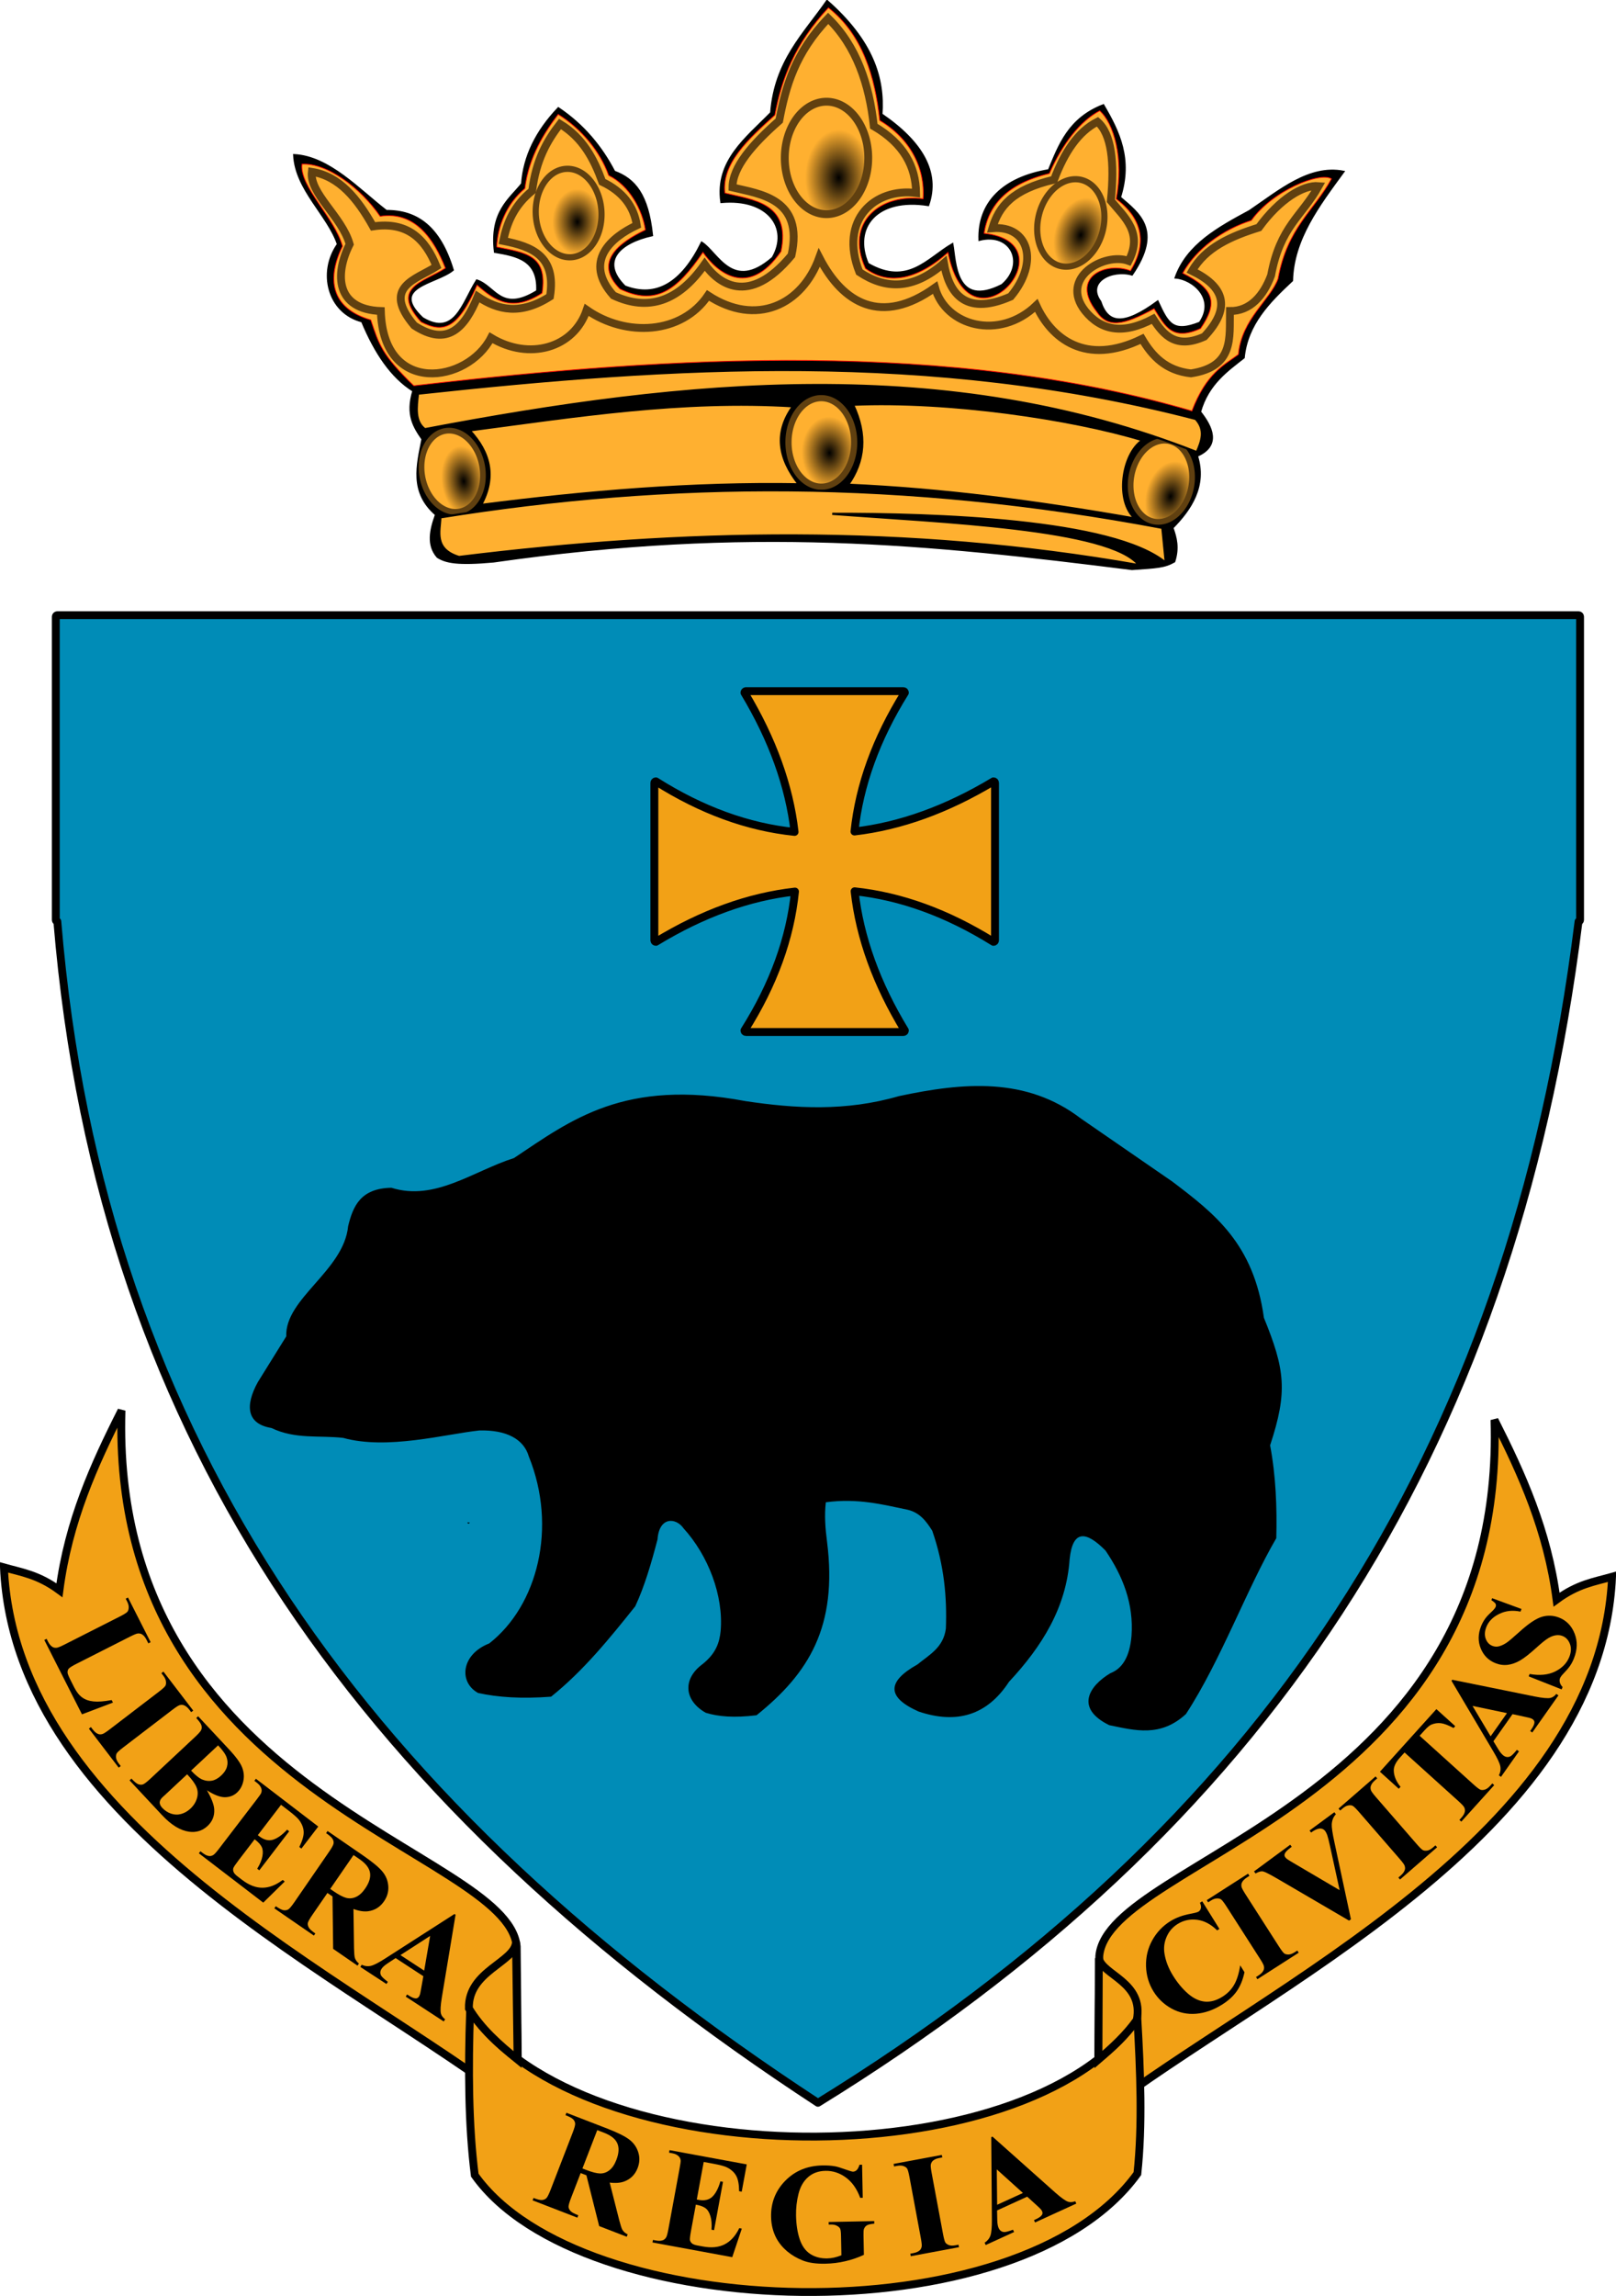
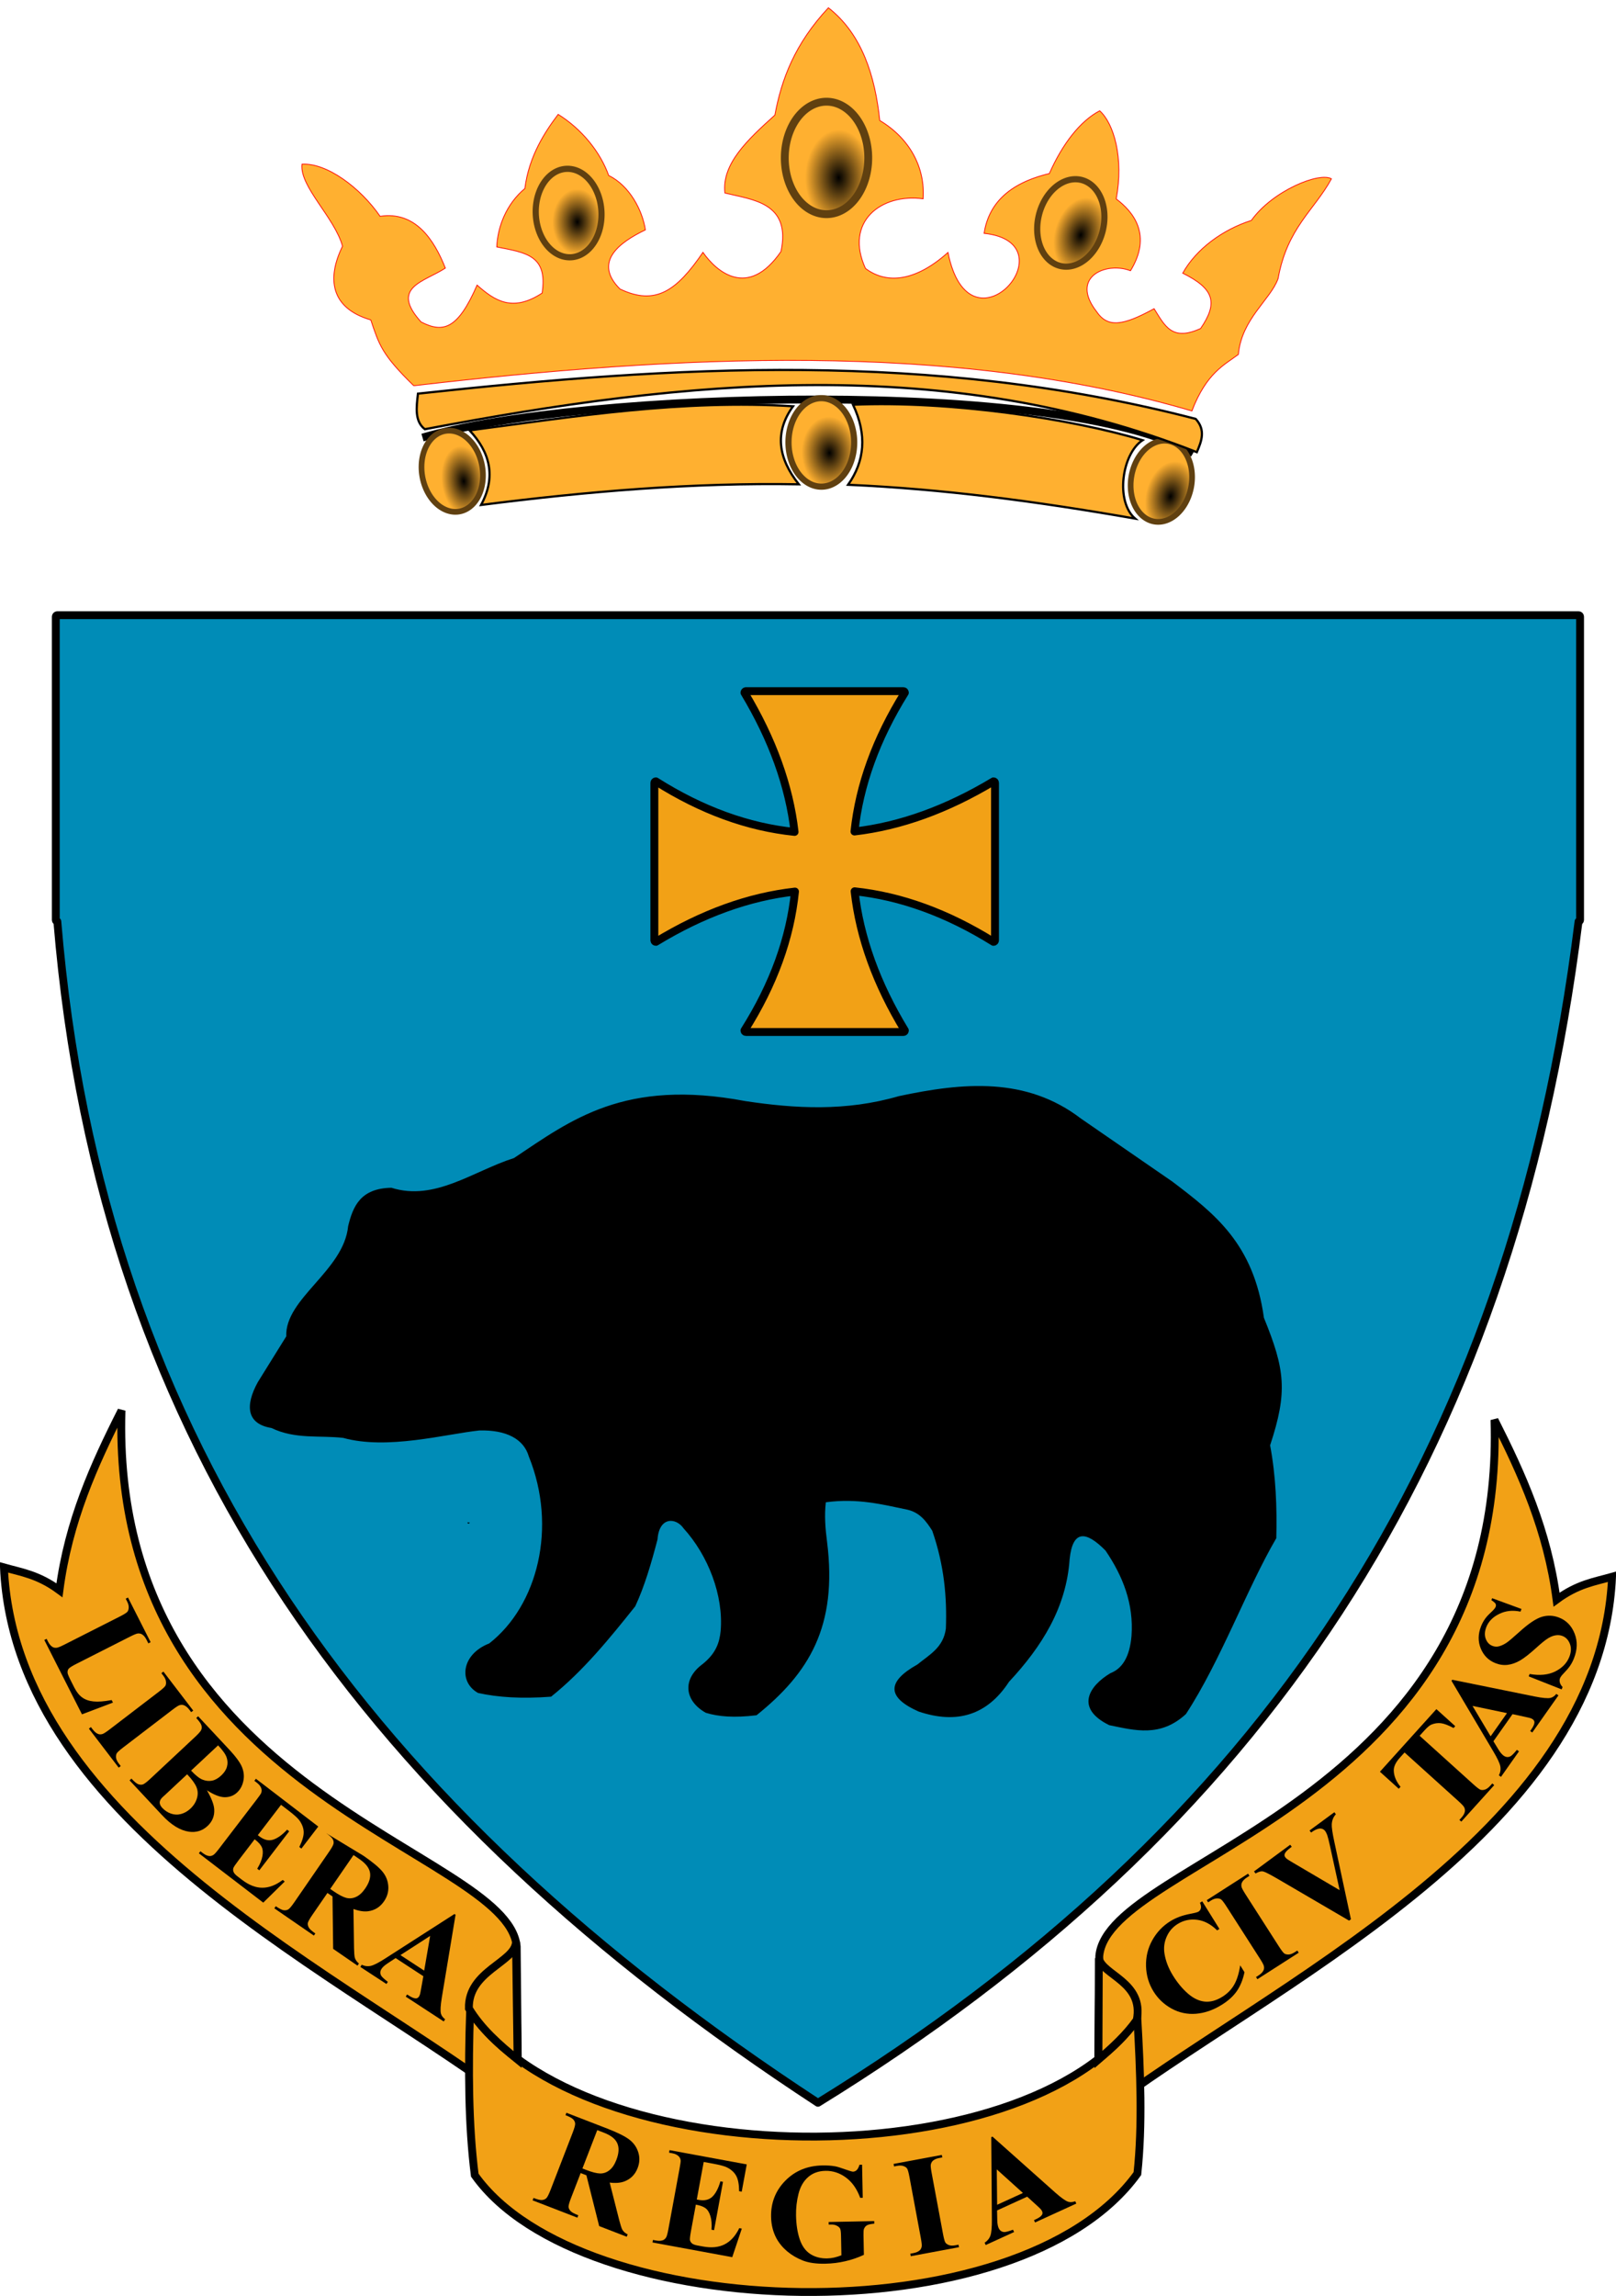
<svg xmlns="http://www.w3.org/2000/svg" xmlns:ns1="http://sodipodi.sourceforge.net/DTD/sodipodi-0.dtd" xmlns:ns2="http://www.inkscape.org/namespaces/inkscape" xmlns:xlink="http://www.w3.org/1999/xlink" id="svg2" ns1:version="0.32" ns2:version="0.44" width="729.836" height="1036.347" ns1:docbase="E:\Inkscape - rysunki\WIKIPEDIA\Poczekalnia" ns1:docname="POL_Przemyśl_COA.svg" version="1.0">
  <defs id="defs5">
    <linearGradient id="linearGradient3750">
      <stop style="stop-color:black;stop-opacity:1;" offset="0" id="stop3752" />
      <stop style="stop-color:#ffb030;stop-opacity:1;" offset="1" id="stop3754" />
    </linearGradient>
    <radialGradient ns2:collect="always" xlink:href="#linearGradient3750" id="radialGradient3920" gradientUnits="userSpaceOnUse" gradientTransform="matrix(0.734,0,0,1.051,-65.318,0.241)" cx="-238.039" cy="37.579" fx="-238.039" fy="37.579" r="20.619" />
    <radialGradient ns2:collect="always" xlink:href="#linearGradient3750" id="radialGradient3922" gradientUnits="userSpaceOnUse" gradientTransform="matrix(0.692,3.805722e-2,-5.029242e-2,0.914,-74.147,11.99)" cx="-238.196" cy="36.326" fx="-238.196" fy="36.326" r="20.619" />
    <radialGradient ns2:collect="always" xlink:href="#linearGradient3750" id="radialGradient3924" gradientUnits="userSpaceOnUse" gradientTransform="matrix(0.724,-3.483884e-2,5.111026e-2,1.062,-71.762,-11.226)" cx="-252.412" cy="36.378" fx="-252.412" fy="36.378" r="20.619" />
    <radialGradient ns2:collect="always" xlink:href="#linearGradient3750" id="radialGradient3926" gradientUnits="userSpaceOnUse" gradientTransform="matrix(0.773,-3.195547e-2,4.17313e-2,1.009,-56.175,-6.574)" cx="-240.846" cy="35.374" fx="-240.846" fy="35.374" r="20.619" />
    <radialGradient ns2:collect="always" xlink:href="#linearGradient3750" id="radialGradient3928" gradientUnits="userSpaceOnUse" gradientTransform="matrix(0.666,2.606505e-2,-4.179778e-2,1.067,-78.557,5.569)" cx="-239.462" cy="36.403" fx="-239.462" fy="36.403" r="20.619" />
    <radialGradient ns2:collect="always" xlink:href="#linearGradient3750" id="radialGradient3930" gradientUnits="userSpaceOnUse" gradientTransform="matrix(0.743,-5.604982e-2,8.091049e-2,1.073,-67.878,-14.896)" cx="-252.865" cy="37.067" fx="-252.865" fy="37.067" r="20.619" />
    <radialGradient ns2:collect="always" xlink:href="#linearGradient3750" id="radialGradient4032" gradientUnits="userSpaceOnUse" gradientTransform="matrix(0.734,0,0,1.051,-65.318,0.241)" cx="-238.039" cy="37.579" fx="-238.039" fy="37.579" r="20.619" />
    <radialGradient ns2:collect="always" xlink:href="#linearGradient3750" id="radialGradient4034" gradientUnits="userSpaceOnUse" gradientTransform="matrix(0.692,3.805722e-2,-5.029242e-2,0.914,-74.147,11.99)" cx="-238.196" cy="36.326" fx="-238.196" fy="36.326" r="20.619" />
    <radialGradient ns2:collect="always" xlink:href="#linearGradient3750" id="radialGradient4036" gradientUnits="userSpaceOnUse" gradientTransform="matrix(0.724,-3.483884e-2,5.111026e-2,1.062,-71.762,-11.226)" cx="-252.412" cy="36.378" fx="-252.412" fy="36.378" r="20.619" />
    <radialGradient ns2:collect="always" xlink:href="#linearGradient3750" id="radialGradient4038" gradientUnits="userSpaceOnUse" gradientTransform="matrix(0.773,-3.195547e-2,4.17313e-2,1.009,-56.175,-6.574)" cx="-240.846" cy="35.374" fx="-240.846" fy="35.374" r="20.619" />
    <radialGradient ns2:collect="always" xlink:href="#linearGradient3750" id="radialGradient4040" gradientUnits="userSpaceOnUse" gradientTransform="matrix(0.666,2.606505e-2,-4.179778e-2,1.067,-78.557,5.569)" cx="-239.462" cy="36.403" fx="-239.462" fy="36.403" r="20.619" />
    <radialGradient ns2:collect="always" xlink:href="#linearGradient3750" id="radialGradient4042" gradientUnits="userSpaceOnUse" gradientTransform="matrix(0.743,-5.604982e-2,8.091049e-2,1.073,-67.878,-14.896)" cx="-252.865" cy="37.067" fx="-252.865" fy="37.067" r="20.619" />
  </defs>
  <ns1:namedview ns2:window-height="686" ns2:window-width="888" ns2:pageshadow="2" ns2:pageopacity="0.0" borderopacity="1.0" bordercolor="#666666" pagecolor="#ffffff" id="base" ns2:zoom="0.41776404" ns2:cx="363.04385" ns2:cy="510.65509" ns2:window-x="27" ns2:window-y="12" ns2:current-layer="svg2" />
  <g id="g3981" transform="translate(-3.467018e-6,-11.968)">
    <path ns1:nodetypes="cccccccccc" id="rect1308" d="M 25.892,289.653 L 712.922,289.653 C 713.304,289.653 713.611,289.96 713.611,290.342 L 713.611,427.21 C 713.611,427.591 713.304,427.899 712.922,427.899 C 682.679,671.125 569.124,838.127 369.407,961.133 C 168.232,829.554 45.56,665.748 25.892,427.899 C 25.51,427.899 25.203,427.591 25.203,427.21 L 25.203,290.342 C 25.203,289.96 25.51,289.653 25.892,289.653 z " style="fill:#008cb7;fill-opacity:1;fill-rule:nonzero;stroke:black;stroke-width:3.543;stroke-linecap:round;stroke-linejoin:round;stroke-miterlimit:4;stroke-dasharray:none;stroke-dashoffset:0;stroke-opacity:1" />
    <path id="rect2184" d="M 336.815,323.942 C 336.483,323.993 336.221,324.284 336.221,324.63 C 348.864,345.693 356.447,366.638 358.846,387.473 C 337.85,385.317 316.974,377.771 296.221,364.661 C 295.839,364.661 295.534,364.967 295.534,365.348 L 295.534,436.411 C 295.534,436.626 295.631,436.816 295.784,436.942 C 295.899,437.028 296.066,437.098 296.221,437.098 C 317.16,424.36 338.095,416.75 359.034,414.411 C 356.886,435.428 349.344,456.325 336.221,477.098 C 336.221,477.242 336.272,477.395 336.346,477.505 C 336.472,477.673 336.682,477.786 336.909,477.786 L 407.971,477.786 C 408.114,477.786 408.267,477.735 408.377,477.661 C 408.43,477.621 408.494,477.558 408.534,477.505 C 408.608,477.395 408.659,477.242 408.659,477.098 C 395.92,456.159 388.31,435.226 385.971,414.286 C 406.87,416.502 427.792,424.079 448.69,437.098 C 449.072,437.098 449.377,436.793 449.377,436.411 L 449.377,365.348 C 449.377,365.193 449.307,365.026 449.221,364.911 C 449.095,364.758 448.905,364.661 448.69,364.661 C 427.658,377.285 406.714,384.875 385.909,387.286 C 388.129,366.399 395.646,345.517 408.659,324.63 C 408.659,324.451 408.582,324.283 408.471,324.161 C 408.448,324.138 408.404,324.087 408.377,324.067 C 408.267,323.993 408.114,323.942 407.971,323.942 L 336.909,323.942 C 336.873,323.942 336.849,323.937 336.815,323.942 z " style="fill:#f2a116;fill-opacity:1;fill-rule:nonzero;stroke:black;stroke-width:3.568;stroke-linecap:round;stroke-linejoin:round;stroke-miterlimit:4;stroke-dashoffset:0;stroke-opacity:1" />
    <g transform="translate(-10.029,-222.874)" id="g2355">
      <g id="g2216" style="fill:#f2a116;fill-opacity:1">
        <path ns1:nodetypes="ccccc" id="path2192" d="M 244.094,1185.552 C 167.863,1127.104 17.127,1059.441 11.801,942.327 C 19.762,944.576 27.315,945.6 36.877,952.653 C 40.979,921.417 52.467,896.09 64.904,871.523 C 59.693,1045.775 239.174,1069.381 243.389,1113.437 L 244.094,1185.552 z " style="fill:#f2a116;fill-opacity:1;fill-rule:evenodd;stroke:black;stroke-width:3.543;stroke-linecap:butt;stroke-linejoin:miter;stroke-miterlimit:4;stroke-dasharray:none;stroke-opacity:1" />
        <path style="fill:#f2a116;fill-opacity:1;fill-rule:evenodd;stroke:black;stroke-width:3.543;stroke-linecap:butt;stroke-linejoin:miter;stroke-miterlimit:4;stroke-dasharray:none;stroke-opacity:1" d="M 505.8,1189.787 C 582.031,1131.339 732.767,1063.676 738.093,946.562 C 730.132,948.811 722.579,949.834 713.017,956.888 C 708.915,925.652 697.427,900.325 684.99,875.758 C 690.201,1050.01 510.72,1073.616 506.505,1117.672 L 505.8,1189.787 z " id="path2194" ns1:nodetypes="ccccc" />
        <path ns1:nodetypes="ccccc" id="path2198" d="M 222.331,1142.552 C 272.93,1216.695 473.135,1218.415 523.712,1146.081 C 525.057,1170.045 526.071,1193.844 523.712,1215.956 C 470.148,1290.285 272.143,1283.9 224.448,1216.662 C 221.581,1194.12 221.452,1168.84 222.331,1142.552 z " style="fill:#f2a116;fill-opacity:1;fill-rule:evenodd;stroke:black;stroke-width:3.543;stroke-linecap:butt;stroke-linejoin:miter;stroke-miterlimit:4;stroke-dasharray:none;stroke-opacity:1" />
        <path ns1:nodetypes="cccc" id="path2200" d="M 243.061,1111.328 L 243.781,1164.481 C 235.369,1157.648 227.377,1150.614 221.8,1141.418 C 221.308,1124.423 242.914,1120.538 243.061,1111.328 z " style="fill:#f2a116;fill-opacity:1;fill-rule:evenodd;stroke:black;stroke-width:3.543;stroke-linecap:butt;stroke-linejoin:miter;stroke-miterlimit:4;stroke-dasharray:none;stroke-opacity:1" />
        <path ns1:nodetypes="cccc" id="path2202" d="M 506.301,1118.716 C 507.788,1126.36 526.846,1129.548 523.418,1146.643 C 518.55,1153.487 512.408,1159.057 506.121,1164.481 L 506.301,1118.716 z " style="fill:#f2a116;fill-opacity:1;fill-rule:evenodd;stroke:black;stroke-width:3.543;stroke-linecap:butt;stroke-linejoin:miter;stroke-miterlimit:4;stroke-dasharray:none;stroke-opacity:1" />
      </g>
      <g id="g2331">
        <path id="path2196" d="M 221.625,922.044 C 221.625,922.985 221.625,922.985 221.625,922.044 z " style="fill:none;fill-opacity:0.75;fill-rule:evenodd;stroke:black;stroke-width:1px;stroke-linecap:butt;stroke-linejoin:miter;stroke-opacity:1" />
        <g id="g2323">
          <path style="font-size:64px;font-style:normal;font-variant:normal;font-weight:bold;font-stretch:normal;text-align:start;line-height:100%;writing-mode:lr-tb;text-anchor:start;fill:black;fill-opacity:1;stroke:none;stroke-width:1px;stroke-linecap:butt;stroke-linejoin:miter;stroke-opacity:1;font-family:Times New Roman" d="M 61.04,1003.354 L 47.051,1008.657 L 30.042,975.096 L 31.073,974.574 L 31.709,975.828 C 32.264,976.924 32.907,977.708 33.636,978.179 C 34.141,978.531 34.775,978.676 35.539,978.616 C 36.089,978.595 37.311,978.103 39.207,977.143 L 64.071,964.541 C 66.003,963.561 67.159,962.847 67.539,962.398 C 67.918,961.948 68.124,961.318 68.157,960.507 C 68.218,959.706 67.98,958.775 67.443,957.716 L 66.808,956.462 L 67.839,955.939 L 78.053,976.092 L 77.022,976.615 L 76.188,974.97 C 75.633,973.874 74.99,973.09 74.261,972.619 C 73.756,972.268 73.117,972.113 72.344,972.154 C 71.794,972.176 70.572,972.667 68.676,973.628 L 44.593,985.834 C 42.66,986.814 41.481,987.552 41.055,988.048 C 40.648,988.534 40.479,989.169 40.548,989.951 C 40.617,990.5 41.103,991.667 42.007,993.451 L 43.604,996.601 C 44.621,998.608 45.821,1000.101 47.206,1001.081 C 48.59,1002.061 50.289,1002.648 52.303,1002.842 C 54.325,1003.055 57.045,1002.844 60.461,1002.211 L 61.04,1003.354" id="text2223" />
          <path style="font-size:64px;font-style:normal;font-variant:normal;font-weight:bold;font-stretch:normal;text-align:start;line-height:100%;writing-mode:lr-tb;text-anchor:start;fill:black;fill-opacity:1;stroke:none;stroke-width:1px;stroke-linecap:butt;stroke-linejoin:miter;stroke-opacity:1;font-family:Times New Roman" d="M 64.552,1032.011 L 63.634,1032.713 L 50.174,1015.114 L 51.092,1014.412 L 51.946,1015.528 C 52.693,1016.505 53.468,1017.158 54.271,1017.488 C 54.832,1017.741 55.482,1017.768 56.222,1017.57 C 56.758,1017.448 57.871,1016.742 59.559,1015.451 L 81.7,998.517 C 83.421,997.2 84.427,996.287 84.718,995.775 C 85.009,995.264 85.097,994.607 84.981,993.804 C 84.894,993.005 84.49,992.134 83.769,991.19 L 82.914,990.073 L 83.833,989.371 L 97.293,1006.97 L 96.374,1007.672 L 95.52,1006.556 C 94.773,1005.579 93.998,1004.926 93.195,1004.596 C 92.635,1004.343 91.978,1004.307 91.225,1004.49 C 90.689,1004.611 89.577,1005.318 87.889,1006.609 L 65.747,1023.543 C 64.026,1024.859 63.02,1025.773 62.729,1026.284 C 62.451,1026.811 62.355,1027.475 62.442,1028.274 C 62.558,1029.077 62.976,1029.95 63.698,1030.893 L 64.552,1032.011" id="path2270" />
          <path id="path2268" style="font-size:64px;font-style:normal;font-variant:normal;font-weight:bold;font-stretch:normal;text-align:start;line-height:100%;writing-mode:lr-tb;text-anchor:start;fill:black;fill-opacity:1;stroke:none;stroke-width:1px;stroke-linecap:butt;stroke-linejoin:miter;stroke-opacity:1;font-family:Times New Roman" d="M 103.48,1042.941 C 105.54,1046.519 106.637,1049.357 106.772,1051.455 C 106.98,1054.454 105.98,1056.985 103.773,1059.047 C 101.443,1061.223 98.643,1062.086 95.371,1061.636 C 91.382,1061.058 87.339,1058.577 83.243,1054.193 L 68.544,1038.459 L 69.389,1037.67 C 70.725,1039.101 71.758,1039.947 72.486,1040.207 C 73.244,1040.469 73.928,1040.5 74.539,1040.299 C 75.165,1040.114 76.315,1039.239 77.989,1037.675 L 98.084,1018.901 C 99.758,1017.337 100.709,1016.249 100.936,1015.637 C 101.193,1015.027 101.209,1014.342 100.984,1013.583 C 100.759,1012.823 99.986,1011.736 98.663,1010.32 L 99.508,1009.531 L 113.375,1024.373 C 116.689,1027.92 118.716,1030.731 119.456,1032.805 C 120.211,1034.865 120.355,1036.911 119.888,1038.944 C 119.437,1040.963 118.503,1042.634 117.087,1043.956 C 115.595,1045.35 113.758,1046.054 111.576,1046.068 C 109.409,1046.069 106.711,1045.026 103.48,1042.941 M 96.331,1034.053 C 98.35,1036.215 100.08,1037.578 101.52,1038.143 C 102.974,1038.723 104.399,1038.875 105.794,1038.598 C 107.189,1038.321 108.572,1037.543 109.942,1036.263 C 111.312,1034.983 112.175,1033.663 112.53,1032.304 C 112.915,1030.947 112.867,1029.552 112.385,1028.12 C 111.903,1026.689 110.616,1024.869 108.525,1022.661 L 96.331,1034.053 M 94.55,1035.717 L 84.616,1044.997 L 83.453,1046.041 C 82.631,1046.809 82.199,1047.598 82.157,1048.407 C 82.144,1049.217 82.522,1050.034 83.29,1050.856 C 84.428,1052.073 85.739,1052.944 87.225,1053.466 C 88.74,1053.989 90.264,1054.048 91.796,1053.643 C 93.343,1053.224 94.748,1052.424 96.012,1051.244 C 97.458,1049.893 98.439,1048.349 98.955,1046.612 C 99.486,1044.862 99.433,1043.187 98.794,1041.588 C 98.156,1039.989 96.741,1038.032 94.55,1035.717" />
          <path style="font-size:64px;font-style:normal;font-variant:normal;font-weight:bold;font-stretch:normal;text-align:start;line-height:100%;writing-mode:lr-tb;text-anchor:start;fill:black;fill-opacity:1;stroke:none;stroke-width:1px;stroke-linecap:butt;stroke-linejoin:miter;stroke-opacity:1;font-family:Times New Roman" d="M 136.954,1049.499 L 126.466,1063.194 L 127.136,1063.707 C 129.269,1065.341 131.329,1065.856 133.314,1065.251 C 135.299,1064.646 137.425,1063.138 139.691,1060.727 L 140.634,1061.449 L 127.144,1079.064 L 126.201,1078.342 C 127.472,1076.272 128.253,1074.377 128.546,1072.659 C 128.854,1070.954 128.745,1069.572 128.219,1068.512 C 127.704,1067.436 126.645,1066.284 125.041,1065.055 L 117.782,1074.533 C 116.364,1076.385 115.571,1077.575 115.403,1078.102 C 115.251,1078.643 115.289,1079.21 115.517,1079.804 C 115.744,1080.398 116.338,1081.062 117.297,1081.797 L 119.307,1083.336 C 122.449,1085.743 125.521,1086.94 128.521,1086.929 C 131.538,1086.93 134.6,1085.758 137.707,1083.415 L 138.625,1084.118 L 128.922,1093.652 L 99.844,1071.383 L 100.547,1070.465 L 101.664,1071.32 C 102.64,1072.068 103.558,1072.496 104.42,1072.604 C 105.027,1072.702 105.662,1072.558 106.324,1072.173 C 106.81,1071.916 107.699,1070.943 108.991,1069.256 L 125.94,1047.126 C 127.105,1045.604 127.779,1044.638 127.963,1044.227 C 128.241,1043.522 128.277,1042.841 128.071,1042.184 C 127.797,1041.24 127.114,1040.35 126.023,1039.514 L 124.906,1038.659 L 125.609,1037.741 L 153.769,1059.306 L 146.149,1069.255 L 145.207,1068.533 C 146.589,1065.734 147.247,1063.47 147.181,1061.74 C 147.132,1060.023 146.503,1058.308 145.296,1056.596 C 144.597,1055.589 142.975,1054.11 140.427,1052.159 L 136.954,1049.499" id="path2262" />
-           <path id="path2260" style="font-size:64px;font-style:normal;font-variant:normal;font-weight:bold;font-stretch:normal;text-align:start;line-height:100%;writing-mode:lr-tb;text-anchor:start;fill:black;fill-opacity:1;stroke:none;stroke-width:1px;stroke-linecap:butt;stroke-linejoin:miter;stroke-opacity:1;font-family:Times New Roman" d="M 157.908,1089.288 L 151.172,1099.068 C 149.872,1100.956 149.162,1102.225 149.043,1102.876 C 148.952,1103.522 149.098,1104.192 149.481,1104.885 C 149.863,1105.579 150.852,1106.475 152.448,1107.574 L 151.792,1108.526 L 133.931,1096.225 L 134.586,1095.273 C 136.199,1096.383 137.389,1096.988 138.156,1097.086 C 138.952,1097.179 139.627,1097.062 140.181,1096.735 C 140.752,1096.42 141.688,1095.319 142.988,1093.432 L 158.586,1070.784 C 159.885,1068.896 160.581,1067.63 160.671,1066.984 C 160.791,1066.332 160.66,1065.66 160.277,1064.966 C 159.895,1064.273 158.906,1063.377 157.31,1062.278 L 157.966,1061.326 L 174.18,1072.492 C 178.401,1075.399 181.288,1077.818 182.843,1079.748 C 184.397,1081.679 185.248,1083.859 185.396,1086.288 C 185.556,1088.7 184.91,1090.962 183.456,1093.072 C 181.684,1095.646 179.292,1097.135 176.281,1097.541 C 174.364,1097.789 172.159,1097.447 169.665,1096.513 L 169.92,1114.105 C 169.966,1116.388 170.091,1117.878 170.294,1118.574 C 170.631,1119.591 171.246,1120.444 172.137,1121.133 L 171.481,1122.086 L 160.491,1114.517 L 160.198,1090.866 L 157.908,1089.288 M 169.695,1072.173 L 159.166,1087.461 L 160.633,1088.471 C 163.018,1090.114 164.95,1091.128 166.429,1091.515 C 167.921,1091.884 169.391,1091.733 170.84,1091.061 C 172.318,1090.384 173.689,1089.128 174.953,1087.292 C 176.785,1084.632 177.512,1082.237 177.134,1080.104 C 176.773,1077.984 175.211,1075.972 172.449,1074.07 L 169.695,1072.173" />
+           <path id="path2260" style="font-size:64px;font-style:normal;font-variant:normal;font-weight:bold;font-stretch:normal;text-align:start;line-height:100%;writing-mode:lr-tb;text-anchor:start;fill:black;fill-opacity:1;stroke:none;stroke-width:1px;stroke-linecap:butt;stroke-linejoin:miter;stroke-opacity:1;font-family:Times New Roman" d="M 157.908,1089.288 L 151.172,1099.068 C 149.872,1100.956 149.162,1102.225 149.043,1102.876 C 148.952,1103.522 149.098,1104.192 149.481,1104.885 C 149.863,1105.579 150.852,1106.475 152.448,1107.574 L 151.792,1108.526 L 133.931,1096.225 L 134.586,1095.273 C 136.199,1096.383 137.389,1096.988 138.156,1097.086 C 138.952,1097.179 139.627,1097.062 140.181,1096.735 C 140.752,1096.42 141.688,1095.319 142.988,1093.432 L 158.586,1070.784 C 159.885,1068.896 160.581,1067.63 160.671,1066.984 C 160.791,1066.332 160.66,1065.66 160.277,1064.966 C 159.895,1064.273 158.906,1063.377 157.31,1062.278 L 174.18,1072.492 C 178.401,1075.399 181.288,1077.818 182.843,1079.748 C 184.397,1081.679 185.248,1083.859 185.396,1086.288 C 185.556,1088.7 184.91,1090.962 183.456,1093.072 C 181.684,1095.646 179.292,1097.135 176.281,1097.541 C 174.364,1097.789 172.159,1097.447 169.665,1096.513 L 169.92,1114.105 C 169.966,1116.388 170.091,1117.878 170.294,1118.574 C 170.631,1119.591 171.246,1120.444 172.137,1121.133 L 171.481,1122.086 L 160.491,1114.517 L 160.198,1090.866 L 157.908,1089.288 M 169.695,1072.173 L 159.166,1087.461 L 160.633,1088.471 C 163.018,1090.114 164.95,1091.128 166.429,1091.515 C 167.921,1091.884 169.391,1091.733 170.84,1091.061 C 172.318,1090.384 173.689,1089.128 174.953,1087.292 C 176.785,1084.632 177.512,1082.237 177.134,1080.104 C 176.773,1077.984 175.211,1075.972 172.449,1074.07 L 169.695,1072.173" />
          <path id="path2256" style="font-size:64px;font-style:normal;font-variant:normal;font-weight:bold;font-stretch:normal;text-align:start;line-height:100%;writing-mode:lr-tb;text-anchor:start;fill:black;fill-opacity:1;stroke:none;stroke-width:1px;stroke-linecap:butt;stroke-linejoin:miter;stroke-opacity:1;font-family:Times New Roman" d="M 201.226,1126.861 L 188.695,1118.672 L 184.948,1121.151 C 183.707,1121.983 182.842,1122.774 182.352,1123.524 C 181.702,1124.518 181.625,1125.512 182.119,1126.507 C 182.408,1127.094 183.431,1128.061 185.188,1129.409 L 184.556,1130.377 L 172.758,1122.667 L 173.39,1121.699 C 174.789,1122.339 176.177,1122.5 177.555,1122.181 C 178.945,1121.845 181.124,1120.718 184.094,1118.801 L 215.278,1098.787 L 215.775,1099.112 L 209.558,1136.561 C 208.978,1140.114 208.847,1142.505 209.164,1143.733 C 209.404,1144.661 210.036,1145.522 211.06,1146.316 L 210.428,1147.284 L 193.267,1136.069 L 193.899,1135.101 L 194.606,1135.563 C 195.983,1136.463 197.077,1136.904 197.886,1136.885 C 198.452,1136.857 198.906,1136.581 199.247,1136.058 C 199.453,1135.744 199.611,1135.387 199.723,1134.987 C 199.791,1134.807 199.956,1133.983 200.22,1132.512 L 201.226,1126.861 M 201.601,1124.344 L 204.3,1108.674 L 190.876,1117.335 L 201.601,1124.344" />
        </g>
        <g id="g2307">
          <path id="text2227" style="font-size:64px;font-style:normal;font-variant:normal;font-weight:bold;font-stretch:normal;text-align:start;line-height:100%;writing-mode:lr-tb;text-anchor:start;fill:black;fill-opacity:1;stroke:none;stroke-width:1px;stroke-linecap:butt;stroke-linejoin:miter;stroke-opacity:1;font-family:Times New Roman" d="M 272.27,1215.718 L 267.989,1226.794 C 267.162,1228.932 266.767,1230.331 266.801,1230.992 C 266.863,1231.641 267.161,1232.259 267.694,1232.845 C 268.226,1233.43 269.397,1234.072 271.204,1234.771 L 270.787,1235.85 L 250.558,1228.03 L 250.975,1226.952 C 252.802,1227.658 254.099,1227.97 254.868,1227.887 C 255.664,1227.793 256.294,1227.522 256.757,1227.076 C 257.239,1226.637 257.893,1225.349 258.72,1223.211 L 268.635,1197.561 C 269.461,1195.423 269.843,1194.03 269.781,1193.381 C 269.747,1192.719 269.463,1192.096 268.93,1191.51 C 268.397,1190.925 267.227,1190.282 265.42,1189.584 L 265.836,1188.505 L 284.2,1195.604 C 288.98,1197.451 292.35,1199.134 294.31,1200.651 C 296.27,1202.168 297.604,1204.091 298.312,1206.419 C 299.027,1208.728 298.923,1211.078 297.999,1213.468 C 296.873,1216.383 294.892,1218.387 292.057,1219.48 C 290.251,1220.167 288.026,1220.345 285.384,1220.016 L 289.714,1237.068 C 290.289,1239.278 290.757,1240.699 291.116,1241.329 C 291.68,1242.239 292.475,1242.927 293.502,1243.39 L 293.085,1244.469 L 280.639,1239.658 L 274.864,1216.72 L 272.27,1215.718 M 279.763,1196.334 L 273.07,1213.648 L 274.732,1214.291 C 277.433,1215.335 279.547,1215.873 281.076,1215.905 C 282.612,1215.918 284.007,1215.43 285.261,1214.441 C 286.541,1213.439 287.583,1211.899 288.387,1209.82 C 289.551,1206.808 289.702,1204.308 288.839,1202.322 C 287.996,1200.343 286.01,1198.749 282.882,1197.54 L 279.763,1196.334" />
          <path style="font-size:64px;font-style:normal;font-variant:normal;font-weight:bold;font-stretch:normal;text-align:start;line-height:100%;writing-mode:lr-tb;text-anchor:start;fill:black;fill-opacity:1;stroke:none;stroke-width:1px;stroke-linecap:butt;stroke-linejoin:miter;stroke-opacity:1;font-family:Times New Roman" d="M 327.848,1210.697 L 324.719,1227.661 L 325.549,1227.814 C 328.192,1228.302 330.261,1227.825 331.755,1226.385 C 333.249,1224.945 334.459,1222.636 335.384,1219.46 L 336.552,1219.675 L 332.527,1241.495 L 331.359,1241.279 C 331.552,1238.857 331.389,1236.814 330.869,1235.151 C 330.37,1233.491 329.646,1232.309 328.695,1231.604 C 327.749,1230.879 326.282,1230.333 324.294,1229.966 L 322.129,1241.706 C 321.706,1244 321.539,1245.421 321.629,1245.967 C 321.739,1246.517 322.031,1247.005 322.503,1247.431 C 322.975,1247.857 323.805,1248.18 324.994,1248.399 L 327.483,1248.858 C 331.376,1249.576 334.656,1249.249 337.324,1247.877 C 340.013,1246.508 342.209,1244.075 343.914,1240.576 L 345.051,1240.786 L 340.733,1253.685 L 304.716,1247.042 L 304.926,1245.905 L 306.309,1246.16 C 307.517,1246.383 308.53,1246.347 309.347,1246.053 C 309.933,1245.864 310.433,1245.448 310.848,1244.805 C 311.165,1244.354 311.515,1243.085 311.901,1240.995 L 316.957,1213.582 C 317.305,1211.697 317.467,1210.53 317.444,1210.081 C 317.371,1209.326 317.094,1208.703 316.613,1208.212 C 315.94,1207.495 314.928,1207.011 313.575,1206.762 L 312.193,1206.507 L 312.402,1205.37 L 347.283,1211.803 L 345.01,1224.127 L 343.842,1223.911 C 343.803,1220.79 343.362,1218.474 342.518,1216.962 C 341.694,1215.455 340.356,1214.212 338.502,1213.235 C 337.423,1212.654 335.306,1212.073 332.151,1211.491 L 327.848,1210.697" id="path2282" />
          <path style="font-size:64px;font-style:normal;font-variant:normal;font-weight:bold;font-stretch:normal;text-align:start;line-height:100%;writing-mode:lr-tb;text-anchor:start;fill:black;fill-opacity:1;stroke:none;stroke-width:1px;stroke-linecap:butt;stroke-linejoin:miter;stroke-opacity:1;font-family:Times New Roman" d="M 399.37,1211.943 L 399.671,1226.878 L 398.515,1226.901 C 397.037,1222.847 394.881,1219.785 392.048,1217.717 C 389.214,1215.649 386.141,1214.648 382.829,1214.715 C 379.663,1214.778 377.046,1215.727 374.978,1217.561 C 372.91,1219.374 371.471,1221.882 370.66,1225.087 C 369.85,1228.291 369.478,1231.57 369.546,1234.924 C 369.628,1238.986 370.178,1242.537 371.198,1245.58 C 372.218,1248.623 373.805,1250.841 375.958,1252.236 C 378.133,1253.63 380.688,1254.297 383.625,1254.238 C 384.646,1254.217 385.685,1254.092 386.743,1253.862 C 387.822,1253.611 388.919,1253.266 390.036,1252.827 L 389.858,1244.016 C 389.824,1242.35 389.688,1241.28 389.45,1240.805 C 389.21,1240.31 388.722,1239.872 387.985,1239.491 C 387.269,1239.109 386.401,1238.929 385.38,1238.949 L 384.287,1238.972 L 384.263,1237.815 L 404.853,1237.401 L 404.876,1238.557 C 403.316,1238.692 402.227,1238.933 401.609,1239.279 C 401.011,1239.604 400.553,1240.144 400.235,1240.901 C 400.055,1241.3 399.981,1242.271 400.012,1243.812 L 400.19,1252.623 C 397.506,1253.885 394.702,1254.848 391.777,1255.512 C 388.874,1256.195 385.85,1256.569 382.704,1256.632 C 378.684,1256.713 375.33,1256.239 372.642,1255.209 C 369.975,1254.159 367.603,1252.769 365.526,1251.039 C 363.469,1249.289 361.846,1247.311 360.655,1245.105 C 359.139,1242.26 358.346,1239.056 358.274,1235.495 C 358.145,1229.121 360.276,1223.691 364.666,1219.206 C 369.056,1214.721 374.646,1212.41 381.436,1212.274 C 383.54,1212.231 385.438,1212.36 387.132,1212.659 C 388.052,1212.807 389.541,1213.256 391.598,1214.007 C 393.675,1214.736 394.902,1215.097 395.277,1215.089 C 395.86,1215.077 396.397,1214.858 396.889,1214.431 C 397.38,1213.984 397.822,1213.162 398.214,1211.967 L 399.37,1211.943" id="path2280" />
          <path style="font-size:64px;font-style:normal;font-variant:normal;font-weight:bold;font-stretch:normal;text-align:start;line-height:100%;writing-mode:lr-tb;text-anchor:start;fill:black;fill-opacity:1;stroke:none;stroke-width:1px;stroke-linecap:butt;stroke-linejoin:miter;stroke-opacity:1;font-family:Times New Roman" d="M 442.929,1248.051 L 443.14,1249.187 L 421.359,1253.247 L 421.147,1252.11 L 422.53,1251.853 C 423.738,1251.627 424.671,1251.231 425.328,1250.664 C 425.807,1250.278 426.125,1249.71 426.282,1248.96 C 426.416,1248.426 426.288,1247.115 425.899,1245.026 L 420.791,1217.623 C 420.394,1215.493 420.033,1214.183 419.709,1213.692 C 419.384,1213.202 418.838,1212.827 418.069,1212.568 C 417.317,1212.284 416.357,1212.251 415.189,1212.468 L 413.807,1212.726 L 413.595,1211.589 L 435.376,1207.53 L 435.588,1208.666 L 434.206,1208.924 C 432.997,1209.149 432.065,1209.546 431.407,1210.113 C 430.928,1210.499 430.6,1211.069 430.423,1211.823 C 430.289,1212.356 430.417,1213.667 430.806,1215.756 L 435.914,1243.159 C 436.311,1245.29 436.671,1246.6 436.996,1247.09 C 437.341,1247.577 437.89,1247.962 438.642,1248.246 C 439.411,1248.505 440.379,1248.526 441.546,1248.308 L 442.929,1248.051" id="path2278" />
          <path id="path2276" style="font-size:64px;font-style:normal;font-variant:normal;font-weight:bold;font-stretch:normal;text-align:start;line-height:100%;writing-mode:lr-tb;text-anchor:start;fill:black;fill-opacity:1;stroke:none;stroke-width:1px;stroke-linecap:butt;stroke-linejoin:miter;stroke-opacity:1;font-family:Times New Roman" d="M 473.947,1226.372 L 460.333,1232.596 L 460.428,1237.088 C 460.469,1238.581 460.676,1239.735 461.049,1240.55 C 461.542,1241.63 462.342,1242.226 463.448,1242.339 C 464.098,1242.409 465.462,1242.06 467.539,1241.293 L 468.02,1242.345 L 455.202,1248.205 L 454.722,1247.153 C 456.009,1246.312 456.886,1245.224 457.352,1243.889 C 457.81,1242.534 458.021,1240.09 457.986,1236.555 L 457.711,1199.502 L 458.251,1199.255 L 486.597,1224.506 C 489.292,1226.893 491.244,1228.28 492.451,1228.667 C 493.364,1228.96 494.429,1228.885 495.647,1228.443 L 496.128,1229.495 L 477.484,1238.018 L 477.003,1236.966 L 477.771,1236.616 C 479.268,1235.931 480.224,1235.242 480.64,1234.548 C 480.918,1234.054 480.927,1233.523 480.667,1232.955 C 480.511,1232.614 480.294,1232.289 480.016,1231.981 C 479.9,1231.828 479.291,1231.247 478.189,1230.239 L 473.947,1226.372 M 472.019,1224.711 L 460.21,1214.063 L 460.366,1230.038 L 472.019,1224.711" />
        </g>
        <g id="g2314">
          <path style="font-size:64px;font-style:normal;font-variant:normal;font-weight:bold;font-stretch:normal;text-align:start;line-height:100%;writing-mode:lr-tb;text-anchor:start;fill:black;fill-opacity:1;stroke:none;stroke-width:1px;stroke-linecap:butt;stroke-linejoin:miter;stroke-opacity:1;font-family:Times New Roman" d="M 552.999,1093.061 L 560.762,1105.53 L 559.727,1106.174 C 556.923,1103.404 553.92,1101.813 550.719,1101.401 C 547.518,1100.989 544.573,1101.62 541.885,1103.294 C 539.639,1104.692 537.98,1106.621 536.909,1109.079 C 535.838,1111.537 535.519,1114.079 535.952,1116.706 C 536.5,1120.07 537.793,1123.388 539.83,1126.66 C 541.834,1129.879 544.069,1132.562 546.534,1134.708 C 548.988,1136.836 551.506,1138.042 554.087,1138.325 C 556.657,1138.59 559.321,1137.864 562.08,1136.146 C 564.344,1134.737 566.105,1132.953 567.363,1130.796 C 568.639,1128.627 569.566,1125.682 570.144,1121.959 L 572.077,1125.063 C 571.371,1128.423 570.219,1131.263 568.62,1133.583 C 567.028,1135.875 564.773,1137.929 561.855,1139.746 C 558.017,1142.136 554.125,1143.491 550.178,1143.813 C 546.249,1144.125 542.574,1143.345 539.152,1141.476 C 535.747,1139.595 533.032,1137.027 531.006,1133.773 C 528.87,1130.342 527.737,1126.532 527.608,1122.342 C 527.496,1118.142 528.432,1114.246 530.417,1110.654 C 532.42,1107.052 535.137,1104.182 538.568,1102.046 C 541.097,1100.472 544.109,1099.357 547.603,1098.703 C 549.627,1098.326 550.86,1098.001 551.302,1097.725 C 551.868,1097.373 552.228,1096.867 552.381,1096.207 C 552.541,1095.518 552.402,1094.684 551.965,1093.705 L 552.999,1093.061" id="text2231" />
          <path style="font-size:64px;font-style:normal;font-variant:normal;font-weight:bold;font-stretch:normal;text-align:start;line-height:100%;writing-mode:lr-tb;text-anchor:start;fill:black;fill-opacity:1;stroke:none;stroke-width:1px;stroke-linecap:butt;stroke-linejoin:miter;stroke-opacity:1;font-family:Times New Roman" d="M 595.938,1115.281 L 596.562,1116.255 L 577.91,1128.213 L 577.286,1127.24 L 578.47,1126.481 C 579.505,1125.817 580.22,1125.099 580.615,1124.326 C 580.913,1123.788 580.994,1123.142 580.858,1122.389 C 580.781,1121.844 580.169,1120.677 579.022,1118.888 L 563.977,1095.422 C 562.807,1093.598 561.98,1092.52 561.495,1092.188 C 561.009,1091.855 560.362,1091.714 559.552,1091.763 C 558.748,1091.783 557.847,1092.114 556.847,1092.755 L 555.663,1093.514 L 555.039,1092.54 L 573.691,1080.582 L 574.315,1081.555 L 573.131,1082.314 C 572.096,1082.977 571.381,1083.696 570.986,1084.469 C 570.688,1085.007 570.598,1085.658 570.717,1086.423 C 570.794,1086.968 571.406,1088.134 572.553,1089.923 L 587.598,1113.389 C 588.767,1115.214 589.595,1116.292 590.08,1116.624 C 590.583,1116.945 591.236,1117.095 592.04,1117.075 C 592.85,1117.026 593.754,1116.681 594.754,1116.04 L 595.938,1115.281" id="path2250" />
          <path style="font-size:64px;font-style:normal;font-variant:normal;font-weight:bold;font-stretch:normal;text-align:start;line-height:100%;writing-mode:lr-tb;text-anchor:start;fill:black;fill-opacity:1;stroke:none;stroke-width:1px;stroke-linecap:butt;stroke-linejoin:miter;stroke-opacity:1;font-family:Times New Roman" d="M 612.666,1052.843 L 613.351,1053.774 C 612.258,1054.889 611.639,1056.368 611.493,1058.208 C 611.406,1059.566 611.809,1062.309 612.702,1066.438 L 620.146,1101.161 L 619.315,1101.773 L 587.64,1083.261 C 583.822,1081.027 581.46,1079.804 580.553,1079.592 C 579.664,1079.367 578.501,1079.668 577.064,1080.492 L 576.379,1079.561 L 592.735,1067.518 L 593.421,1068.449 L 592.867,1068.857 C 591.391,1069.944 590.52,1070.869 590.255,1071.633 C 590.055,1072.169 590.134,1072.68 590.492,1073.167 C 590.714,1073.469 591.047,1073.78 591.49,1074.101 C 591.92,1074.405 593.183,1075.17 595.276,1076.397 L 615.055,1088.028 L 610.664,1067.938 C 610.123,1065.517 609.716,1063.928 609.443,1063.171 C 609.171,1062.415 608.874,1061.818 608.553,1061.382 C 608.182,1060.879 607.721,1060.533 607.168,1060.345 C 606.616,1060.157 606.005,1060.153 605.337,1060.335 C 604.405,1060.581 603.344,1061.142 602.153,1062.02 L 601.468,1061.088 L 612.666,1052.843" id="path2248" />
-           <path style="font-size:64px;font-style:normal;font-variant:normal;font-weight:bold;font-stretch:normal;text-align:start;line-height:100%;writing-mode:lr-tb;text-anchor:start;fill:black;fill-opacity:1;stroke:none;stroke-width:1px;stroke-linecap:butt;stroke-linejoin:miter;stroke-opacity:1;font-family:Times New Roman" d="M 658.305,1067.805 L 659.064,1068.678 L 642.335,1083.206 L 641.577,1082.333 L 642.639,1081.411 C 643.567,1080.605 644.171,1079.791 644.45,1078.969 C 644.668,1078.393 644.655,1077.743 644.41,1077.016 C 644.255,1076.489 643.481,1075.423 642.088,1073.818 L 623.81,1052.772 C 622.389,1051.137 621.415,1050.189 620.886,1049.93 C 620.358,1049.672 619.697,1049.625 618.903,1049.791 C 618.11,1049.927 617.266,1050.385 616.369,1051.163 L 615.308,1052.085 L 614.549,1051.212 L 631.278,1036.684 L 632.036,1037.557 L 630.974,1038.479 C 630.046,1039.285 629.442,1040.099 629.163,1040.921 C 628.945,1041.497 628.951,1042.154 629.179,1042.894 C 629.334,1043.422 630.108,1044.488 631.501,1046.092 L 649.78,1067.138 C 651.2,1068.774 652.175,1069.721 652.703,1069.98 C 653.247,1070.225 653.915,1070.279 654.707,1070.143 C 655.502,1069.978 656.347,1069.506 657.244,1068.727 L 658.305,1067.805" id="path2246" />
          <path style="font-size:64px;font-style:normal;font-variant:normal;font-weight:bold;font-stretch:normal;text-align:start;line-height:100%;writing-mode:lr-tb;text-anchor:start;fill:black;fill-opacity:1;stroke:none;stroke-width:1px;stroke-linecap:butt;stroke-linejoin:miter;stroke-opacity:1;font-family:Times New Roman" d="M 658.748,1006.31 L 667.262,1013.995 L 666.508,1014.83 C 664.097,1013.552 662.194,1012.831 660.799,1012.666 C 659.389,1012.488 657.954,1012.694 656.494,1013.285 C 655.685,1013.621 654.618,1014.524 653.292,1015.994 L 651.177,1018.337 L 675.442,1040.238 C 677.051,1041.689 678.133,1042.512 678.689,1042.704 C 679.258,1042.882 679.928,1042.855 680.698,1042.624 C 681.466,1042.363 682.255,1041.784 683.065,1040.887 L 684.007,1039.843 L 684.866,1040.618 L 670,1057.089 L 669.141,1056.314 L 670.083,1055.27 C 670.907,1054.358 671.408,1053.476 671.585,1052.627 C 671.732,1052.029 671.647,1051.377 671.33,1050.67 C 671.113,1050.165 670.215,1049.201 668.638,1047.777 L 644.372,1025.876 L 642.32,1028.149 C 640.408,1030.268 639.468,1032.212 639.499,1033.98 C 639.537,1036.457 640.556,1038.919 642.555,1041.369 L 641.759,1042.25 L 633.245,1034.566 L 658.748,1006.31" id="path2244" />
          <path id="path2242" style="font-size:64px;font-style:normal;font-variant:normal;font-weight:bold;font-stretch:normal;text-align:start;line-height:100%;writing-mode:lr-tb;text-anchor:start;fill:black;fill-opacity:1;stroke:none;stroke-width:1px;stroke-linecap:butt;stroke-linejoin:miter;stroke-opacity:1;font-family:Times New Roman" d="M 693.129,1008.577 L 684.5,1020.808 L 686.843,1024.642 C 687.631,1025.911 688.39,1026.804 689.122,1027.32 C 690.093,1028.005 691.084,1028.118 692.096,1027.659 C 692.693,1027.391 693.696,1026.404 695.105,1024.695 L 696.05,1025.362 L 687.925,1036.878 L 686.98,1036.211 C 687.669,1034.837 687.879,1033.455 687.61,1032.066 C 687.323,1030.666 686.275,1028.447 684.465,1025.411 L 665.574,993.534 L 665.916,993.049 L 703.12,1000.596 C 706.65,1001.302 709.035,1001.518 710.273,1001.244 C 711.209,1001.038 712.092,1000.437 712.922,999.442 L 713.867,1000.108 L 702.049,1016.859 L 701.104,1016.192 L 701.59,1015.503 C 702.539,1014.158 703.018,1013.081 703.028,1012.272 C 703.02,1011.706 702.761,1011.242 702.25,1010.882 C 701.944,1010.665 701.593,1010.494 701.197,1010.368 C 701.02,1010.294 700.201,1010.099 698.742,1009.783 L 693.129,1008.577 M 690.627,1008.112 L 675.063,1004.857 L 683.241,1018.581 L 690.627,1008.112" />
          <path style="font-size:64px;font-style:normal;font-variant:normal;font-weight:bold;font-stretch:normal;text-align:start;line-height:100%;writing-mode:lr-tb;text-anchor:start;fill:black;fill-opacity:1;stroke:none;stroke-width:1px;stroke-linecap:butt;stroke-linejoin:miter;stroke-opacity:1;font-family:Times New Roman" d="M 683.924,956.24 L 697.188,961.109 L 696.717,962.301 C 693.201,961.562 690.009,961.903 687.141,963.323 C 684.261,964.717 682.316,966.692 681.305,969.25 C 680.525,971.227 680.438,973.006 681.044,974.59 C 681.639,976.147 682.624,977.197 684,977.74 C 684.872,978.084 685.727,978.187 686.566,978.048 C 687.699,977.846 688.956,977.301 690.337,976.413 C 691.336,975.754 693.3,974.1 696.229,971.449 C 700.317,967.733 703.687,965.468 706.337,964.656 C 708.98,963.863 711.6,963.98 714.196,965.005 C 717.49,966.306 719.82,968.716 721.185,972.235 C 722.539,975.726 722.435,979.448 720.873,983.401 C 720.384,984.641 719.795,985.763 719.107,986.769 C 718.418,987.774 717.396,988.971 716.041,990.362 C 715.286,991.139 714.79,991.828 714.552,992.429 C 714.353,992.933 714.337,993.542 714.502,994.257 C 714.668,994.972 715.079,995.661 715.736,996.323 L 715.311,997.399 L 700.43,991.521 L 700.855,990.445 C 705.377,991.246 709.22,990.871 712.386,989.322 C 715.54,987.745 717.672,985.552 718.782,982.743 C 719.639,980.572 719.729,978.615 719.052,976.869 C 718.383,975.104 717.264,973.911 715.694,973.291 C 714.764,972.924 713.764,972.82 712.693,972.979 C 711.629,973.119 710.511,973.54 709.338,974.241 C 708.146,974.935 706.415,976.312 704.145,978.372 C 700.966,981.261 698.446,983.245 696.586,984.324 C 694.726,985.404 692.862,986.068 690.995,986.316 C 689.135,986.544 687.285,986.295 685.444,985.568 C 682.305,984.328 680.086,982.119 678.788,978.94 C 677.49,975.762 677.534,972.419 678.919,968.912 C 679.424,967.633 680.069,966.455 680.853,965.376 C 681.446,964.557 682.318,963.625 683.47,962.579 C 684.611,961.506 685.284,960.708 685.491,960.185 C 685.69,959.681 685.692,959.223 685.496,958.81 C 685.301,958.397 684.662,957.831 683.58,957.112 L 683.924,956.24" id="path2238" />
        </g>
      </g>
    </g>
    <path ns1:nodetypes="ccccccccccccccccccccccccccccccccccccccccc" id="path2386" d="M 336.64,508.981 C 281.94,498.683 257.911,517.522 232.124,534.691 C 213.827,540.49 196.421,554.303 176.792,548.105 C 162.852,548.316 159.424,556.411 157.23,565.431 C 155.267,585.581 128.611,598.058 129.284,615.174 L 116.429,635.854 C 110.556,646.544 111.446,654.705 122.577,656.534 C 133.383,661.74 144.189,659.762 154.994,661.005 C 174.929,666.52 201.011,659.312 216.475,657.652 C 228.739,657.324 236.573,661.561 238.831,669.389 C 251.766,701.3 242.862,736.668 220.946,753.784 C 208.297,758.704 207.03,771.238 215.916,776.141 C 224.795,778.108 235.543,778.829 248.891,777.817 C 263.475,766.132 275.232,751.62 286.897,737.017 C 291.163,727.868 294.165,717.456 296.958,706.836 C 297.699,696.374 305.37,696.976 308.695,701.806 C 319.882,714.101 326.84,732.245 325.462,748.195 C 324.929,753.225 323.504,758.256 317.079,763.286 C 308.136,769.993 309.067,779.643 318.755,785.083 C 324.451,786.828 331.523,787.434 341.671,786.201 C 365.358,767.198 378.324,746.133 373.529,707.954 C 372.75,701.992 372.27,696.03 372.97,690.068 C 387.294,688.143 398.406,691.038 409.858,693.422 C 415.454,694.72 418.373,698.694 421.036,702.923 C 426.434,718.479 427.728,733.008 427.184,747.077 C 426.084,755.665 419.662,758.931 414.329,763.286 C 400.322,771.112 400.577,778.188 414.888,784.524 C 432.159,790.332 445.869,786.168 455.689,771.111 C 470.533,755.206 481.586,737.618 483.075,715.778 C 484.45,702.389 490.468,702.931 499.284,711.866 C 507.131,723.409 512.09,735.915 511.021,750.431 C 510.197,759.926 506.812,765.152 501.519,767.198 C 491.888,772.924 485.347,783.001 500.96,790.672 C 512.511,793.031 524.062,796.283 535.613,785.642 C 551.416,761.423 562.938,729.379 576.414,706.277 C 576.762,692.304 576.239,678.331 573.619,664.358 C 581.655,640.069 580.339,630.119 570.824,606.791 C 566.174,573.321 548.664,559.866 529.465,545.31 L 488.106,516.806 C 463.45,497.974 435.018,500.545 405.946,506.745 C 381.957,513.699 359.151,512.371 336.64,508.981 z " style="fill:black;fill-opacity:1;fill-rule:evenodd;stroke:none;stroke-width:1px;stroke-linecap:butt;stroke-linejoin:miter;stroke-opacity:1" />
    <g transform="translate(620.304,51.965)" id="g3768">
-       <path style="fill:black;fill-opacity:1;fill-rule:evenodd;stroke:black;stroke-width:1px;stroke-linecap:butt;stroke-linejoin:miter;stroke-opacity:1" d="M -422.664,211.375 C -418.89,213.756 -413.681,214.896 -397.44,213.42 C -281.367,196.847 -201.351,205.229 -109.075,216.829 C -97.674,216.043 -94.425,215.946 -89.986,213.42 C -87.993,207.221 -89.245,202.644 -90.829,198.234 C -82.667,189.988 -75.42,179.339 -79.761,165.735 C -68.94,161.07 -73.062,152.613 -78.363,145.93 C -74.765,133.127 -65.792,127.057 -58.628,121.389 C -57.125,106.338 -47.236,96.319 -36.813,86.621 C -36.287,67.86 -24.767,52.763 -13.634,37.537 C -28.985,34.613 -42.29,46.01 -55.901,55.262 C -70.011,62.88 -84.071,70.538 -89.305,85.258 C -81.615,85.868 -70.829,94.69 -78.397,105.709 C -90.71,110.606 -92.882,106.057 -97.485,96.165 C -112.825,107.399 -120.018,106.41 -123.391,96.165 C -130.025,87.005 -118.069,81.336 -109.075,83.894 C -95.463,63.889 -105.897,56.504 -114.528,49.127 C -109.016,31.831 -115.031,19.477 -122.027,7.542 C -137.51,13.548 -141.872,25.456 -146.569,36.856 C -167.518,40.341 -178.454,51.738 -177.928,68.215 C -163.369,64.544 -156.761,79.247 -167.702,88.666 C -189.21,99.632 -188.771,77.835 -190.199,70.26 C -201.473,76.842 -210.315,89.505 -228.375,79.122 C -235.505,62.69 -224.42,48.852 -201.106,52.535 C -196.093,37.973 -203.622,24.376 -222.239,11.632 C -221.038,-4.629 -226.253,-21.425 -246.781,-39.496 C -257.116,-24.608 -270.197,-12.465 -272.005,10.951 C -283.289,22.465 -297.12,32.706 -294.501,51.172 C -273.336,49.242 -263.503,62.951 -271.323,76.395 C -289.519,92.287 -296.216,74.119 -303.364,69.578 C -312.286,87.722 -323.755,94.834 -338.131,89.348 C -349.844,77.671 -340.09,69.316 -325.86,66.17 C -327.785,47.86 -333.7,40.909 -342.903,37.537 C -348.754,26.289 -356.826,16.521 -368.127,8.905 C -378.084,19.367 -383.62,30.712 -384.488,42.991 C -389.941,49.898 -398.942,55.601 -396.759,73.668 C -386.779,75.357 -376.986,77.263 -377.671,91.393 C -394.095,101.538 -396.604,89.418 -404.939,86.621 C -411.232,96.455 -414.676,112.556 -429.481,103.664 C -444.841,89.284 -423.426,88.037 -415.847,81.849 C -421.763,62.322 -432.159,55.164 -445.842,55.262 C -458.151,45.813 -471.669,30.865 -487.427,30.039 C -486.667,45.554 -472.097,57.062 -467.657,70.26 C -476.542,82.812 -472.161,101.109 -456.75,105.027 C -450.872,119.178 -443.464,130.266 -433.571,136.386 C -436.905,147.181 -433.257,152.739 -429.481,158.201 C -431.803,170.109 -435.115,182.141 -423.346,192.287 C -425.907,199.347 -427.295,206.113 -422.664,211.375 z " id="path1951" ns1:nodetypes="cccccccccccccccccccccccccccccccccccccccccccccccc" />
      <path style="fill:#ffb030;fill-opacity:1;fill-rule:evenodd;stroke:#fc0000;stroke-width:0.342;stroke-linecap:butt;stroke-linejoin:miter;stroke-miterlimit:4;stroke-dasharray:none;stroke-opacity:1" d="M -82.001,145.502 C -75.429,128.336 -67.311,124.71 -61.012,119.996 C -59.568,103.935 -46.549,95.392 -43.081,85.78 C -38.931,62.759 -26.768,55.03 -18.977,40.713 C -24.322,37.478 -45.629,46.078 -55.155,59.494 C -68,63.588 -80.045,72.312 -86.154,83.308 C -71.854,90.409 -70.135,96.679 -78.07,108.271 C -90.997,114.197 -94.184,107.135 -99.074,99.334 C -113.058,106.985 -119.979,108.164 -125.073,100.614 C -137.237,84.997 -120.724,77.967 -109.731,82.212 C -99.864,66.113 -108.426,55.596 -116.186,49.793 C -112.691,31.346 -117.266,15.722 -123.64,10.005 C -132.46,14.587 -140.509,25.017 -146.392,38.337 C -165.6,42.932 -173.905,52.707 -175.871,65.337 C -136.064,69.541 -182.389,122.967 -192.163,73.947 C -206.59,86.863 -219.615,88.555 -229.426,81.171 C -239.058,60.148 -222.405,47.186 -203.4,49.743 C -202.417,35.825 -209.232,22.595 -222.982,14.377 C -225.036,-5.288 -230.805,-24.488 -246.174,-36.491 C -261.333,-20.28 -267.356,-4.259 -270.349,11.952 C -282.58,22.99 -294.388,33.867 -292.922,47.129 C -280.443,50.219 -262.946,51.372 -267.586,73.517 C -282.472,95.105 -296.738,82.627 -302.83,73.9 C -314.733,91.355 -324.319,98.089 -340.305,90.443 C -352.482,78.291 -340.673,69.461 -328.828,63.768 C -330.144,54.943 -335.928,43.836 -345.408,39.193 C -349.221,28.499 -357.669,18.172 -368.22,11.621 C -374.069,19.352 -381.453,30.449 -383.258,45.087 C -391.699,52.108 -395.597,62.495 -395.956,71.469 C -382.872,74.098 -372.848,75.08 -375.473,92.296 C -388.864,101.065 -396.846,95.753 -404.843,88.685 C -413.548,108.66 -420.142,110.45 -430.13,105.322 C -444.319,89.646 -428.731,87.273 -419.164,81.027 C -424.215,68.207 -432.741,55.187 -448.632,57.64 C -457.487,44.759 -472.7,33.441 -483.92,34.107 C -485.082,44.251 -469.166,58.185 -465.619,71.138 C -472.68,85.502 -471.208,99.066 -452.85,104.414 C -449.088,115.633 -447.881,120.04 -433.493,134.067 L -432.993,134.067 C -315.591,120.467 -190.797,113.596 -82.001,145.502 z " id="path2853" ns1:nodetypes="cccccccccccccccccccccccccccccccccccccccc" />
      <path style="fill:none;fill-opacity:0.75;fill-rule:evenodd;stroke:black;stroke-width:3.543;stroke-linecap:butt;stroke-linejoin:miter;stroke-miterlimit:4;stroke-dasharray:none;stroke-opacity:1" d="M -429.481,157.519 C -357.96,136.59 -141.003,130.267 -81.448,164.516" id="path1955" ns1:nodetypes="cc" />
      <path style="fill:none;fill-opacity:0.75;fill-rule:evenodd;stroke:black;stroke-width:3.543;stroke-linecap:butt;stroke-linejoin:miter;stroke-miterlimit:4;stroke-dasharray:none;stroke-opacity:1" d="M -76.896,146.636 L -76.896,146.636" id="path1957" ns1:nodetypes="cc" />
-       <path style="fill:none;fill-opacity:0.75;fill-rule:evenodd;stroke:#604010;stroke-width:3.543;stroke-linecap:butt;stroke-linejoin:miter;stroke-miterlimit:4;stroke-dasharray:none;stroke-opacity:1" d="M -479.466,37.575 C -467.106,39.492 -458.861,49.639 -451.824,62.201 C -436.174,59.843 -428.152,67.974 -423.177,80.295 C -432.599,86.298 -447.951,89.492 -433.228,106.932 C -418.151,116.791 -410.347,107.948 -404.581,93.864 C -395.395,100.109 -385.101,102.293 -371.913,93.864 C -368.953,75.492 -380.135,71.262 -393.021,68.735 C -391.358,60.658 -388.267,52.866 -379.954,46.119 C -378.176,32.05 -373.15,23.395 -367.39,15.964 C -356.999,22.26 -352.047,31.82 -348.291,42.098 C -338.955,46.56 -334.007,53.217 -332.711,61.699 C -344.377,67.17 -356.943,78.031 -343.266,93.362 C -327.522,100.711 -313.777,96.065 -302.054,79.289 C -296.054,87.677 -282.379,98.756 -262.852,75.269 C -257.159,49.602 -277.199,47.581 -289.489,44.611 C -289.435,35.335 -280.427,25.064 -268.38,14.456 C -265.432,-1.124 -261.208,-16.134 -246.279,-31.714 C -233.555,-19.31 -227.683,-1.931 -225.661,16.969 C -212.119,24.868 -206.717,35.209 -206.562,47.124 C -225.28,44.666 -241.493,59.315 -232.194,82.807 C -220.66,90.452 -208.206,91.2 -193.998,78.787 C -191.939,90.807 -185.561,103.381 -163.843,93.864 C -150.802,78.377 -155.773,61.616 -172.117,63.017 C -169.245,53.252 -163.159,45.509 -144.242,41.093 C -139.571,28.656 -133.328,19.363 -124.641,14.959 C -118.364,20.453 -116.852,33.095 -118.61,50.642 C -112.278,58.228 -104.033,65.049 -110.569,77.782 C -121.395,73.702 -142.149,85.389 -130.17,100.398 C -123.094,109.115 -113.283,111.269 -99.512,103.916 C -94.696,111.413 -89.124,117.652 -76.393,111.957 C -63.713,98.442 -67.838,89.129 -81.921,82.305 C -75.905,71.736 -64.416,66.639 -51.766,62.704 C -42.385,49.81 -31.673,43.391 -24.762,43.998 C -32.434,57.758 -42.15,62.19 -46.238,84.315 C -49.653,93.553 -55.738,100.485 -64.833,100.398 C -65.048,112.416 -62.851,125.559 -82.424,128.543 C -93.741,127.295 -99.872,120.862 -104.538,112.963 C -130.116,125.484 -145.58,112.604 -152.283,97.885 C -169.184,114.012 -193.289,107.042 -198.018,89.844 C -222.214,107.134 -239.588,97.004 -250.287,76.274 C -258.061,97.784 -278.814,107.583 -300.546,93.362 C -312.397,110.938 -337.62,112.267 -355.328,99.895 C -361.143,117.215 -381.375,122.855 -398.55,112.46 C -409.165,132.947 -447.22,138.757 -448.306,100.398 C -468.444,99.641 -469.332,84.048 -462.378,70.243 C -465.871,57.794 -480.611,47.324 -479.466,37.575 z " id="path1959" ns1:nodetypes="cccccccccccccccccccccccccccccccccccccccccccccc" />
      <path ns1:type="arc" style="opacity:1;fill:url(#radialGradient4032);fill-opacity:1;fill-rule:evenodd;stroke:#604010;stroke-width:3.543;stroke-linecap:round;stroke-linejoin:round;stroke-miterlimit:4;stroke-dasharray:none;stroke-dashoffset:0;stroke-opacity:1" id="path1952" ns1:cx="-245.51277" ns1:cy="30.789942" ns1:rx="18.846937" ns1:ry="25.380543" d="M -226.666 30.79 A 18.847 25.381 0 1 1  -264.36,30.79 A 18.847 25.381 0 1 1  -226.666 30.79 z" transform="translate(-1.508,0.503)" />
      <path transform="matrix(0.786,-4.324427e-2,4.324427e-2,0.786,-171.857,21.354)" d="M -226.666 30.79 A 18.847 25.381 0 1 1  -264.36,30.79 A 18.847 25.381 0 1 1  -226.666 30.79 z" ns1:ry="25.380543" ns1:rx="18.846937" ns1:cy="30.789942" ns1:cx="-245.51277" id="path2843" style="opacity:1;fill:url(#radialGradient4034);fill-opacity:1;fill-rule:evenodd;stroke:#604010;stroke-width:3.543;stroke-linecap:round;stroke-linejoin:round;stroke-miterlimit:4;stroke-dasharray:none;stroke-dashoffset:0;stroke-opacity:1" ns1:type="arc" />
      <path ns1:type="arc" style="opacity:1;fill:url(#radialGradient4036);fill-opacity:1;fill-rule:evenodd;stroke:#604010;stroke-width:3.543;stroke-linecap:round;stroke-linejoin:round;stroke-miterlimit:4;stroke-dasharray:none;stroke-dashoffset:0;stroke-opacity:1" id="path2845" ns1:cx="-245.51277" ns1:cy="30.789942" ns1:rx="18.846937" ns1:ry="25.380543" d="M -226.666 30.79 A 18.847 25.381 0 1 1  -264.36,30.79 A 18.847 25.381 0 1 1  -226.666 30.79 z" transform="matrix(-0.765,-0.187,-0.187,0.765,-318.754,-8.832)" />
      <path ns1:type="arc" style="opacity:1;fill:url(#radialGradient4038);fill-opacity:1;fill-rule:evenodd;stroke:#604010;stroke-width:3.543;stroke-linecap:round;stroke-linejoin:round;stroke-miterlimit:4;stroke-dasharray:none;stroke-dashoffset:0;stroke-opacity:1" id="path2847" ns1:cx="-245.51277" ns1:cy="30.789942" ns1:rx="18.846937" ns1:ry="25.380543" d="M -226.666 30.79 A 18.847 25.381 0 1 1  -264.36,30.79 A 18.847 25.381 0 1 1  -226.666 30.79 z" transform="matrix(0.787,-2.281902e-3,2.281902e-3,0.787,-56.218,134.907)" />
      <path transform="matrix(0.716,-0.127,0.127,0.716,-244.185,119.489)" d="M -226.666 30.79 A 18.847 25.381 0 1 1  -264.36,30.79 A 18.847 25.381 0 1 1  -226.666 30.79 z" ns1:ry="25.380543" ns1:rx="18.846937" ns1:cy="30.789942" ns1:cx="-245.51277" id="path2849" style="opacity:1;fill:url(#radialGradient4040);fill-opacity:1;fill-rule:evenodd;stroke:#604010;stroke-width:3.543;stroke-linecap:round;stroke-linejoin:round;stroke-miterlimit:4;stroke-dasharray:none;stroke-dashoffset:0;stroke-opacity:1" ns1:type="arc" />
      <path ns1:type="arc" style="opacity:1;fill:url(#radialGradient4042);fill-opacity:1;fill-rule:evenodd;stroke:#604010;stroke-width:3.543;stroke-linecap:round;stroke-linejoin:round;stroke-miterlimit:4;stroke-dasharray:none;stroke-dashoffset:0;stroke-opacity:1" id="path2851" ns1:cx="-245.51277" ns1:cy="30.789942" ns1:rx="18.846937" ns1:ry="25.380543" d="M -226.666 30.79 A 18.847 25.381 0 1 1  -264.36,30.79 A 18.847 25.381 0 1 1  -226.666 30.79 z" transform="matrix(-0.716,-0.127,-0.127,0.716,-267.68,124.013)" />
      <path style="fill:#ffb030;fill-opacity:1;fill-rule:evenodd;stroke:black;stroke-width:1px;stroke-linecap:butt;stroke-linejoin:miter;stroke-opacity:1" d="M -431.534,137.684 C -432.274,143.925 -433.074,150.196 -428.426,153.743 C -310.092,131.242 -192.648,119.648 -79.779,164.104 C -77.614,159.096 -75.697,154.089 -80.297,149.081 C -199.934,118.005 -315.986,125.152 -431.534,137.684 z " id="path3742" ns1:nodetypes="ccccc" />
      <path style="fill:#ffb030;fill-opacity:1;fill-rule:evenodd;stroke:black;stroke-width:1px;stroke-linecap:butt;stroke-linejoin:miter;stroke-opacity:1" d="M -408.222,154.261 C -360.162,147.93 -312.409,140.295 -262.132,143.382 C -270.669,155.125 -268.862,166.867 -259.542,178.61 C -307.703,177.783 -355.454,181.875 -403.041,187.934 C -396.114,175.165 -399.03,164.153 -408.222,154.261 z " id="path3744" ns1:nodetypes="ccccc" />
      <path style="fill:#ffb030;fill-opacity:1;fill-rule:evenodd;stroke:black;stroke-width:1px;stroke-linecap:butt;stroke-linejoin:miter;stroke-opacity:1" d="M -235.044,142.686 C -228.622,156.265 -229.797,168.217 -237.279,178.818 C -194.34,180.738 -152.567,186.239 -107.651,194.09 C -116.61,186.392 -113.711,164.911 -104.298,158.703 C -135.961,149.063 -191.462,140.799 -235.044,142.686 z " id="path3746" ns1:nodetypes="ccccc" />
-       <path style="fill:#ffb030;fill-opacity:1;fill-rule:evenodd;stroke:black;stroke-width:1px;stroke-linecap:butt;stroke-linejoin:miter;stroke-opacity:1" d="M -421.43,193.516 C -317.541,176.827 -212.535,176.122 -95.348,198.257 L -93.768,214.061 C -117.634,194.26 -198.691,191.871 -244.429,191.936 C -195.853,195.671 -118.943,198.365 -105.884,215.114 C -211.079,196.698 -312.013,198.992 -413.001,211.427 C -424.59,207.876 -421.618,199.684 -421.43,193.516 z " id="path3748" ns1:nodetypes="ccccccc" />
    </g>
  </g>
</svg>